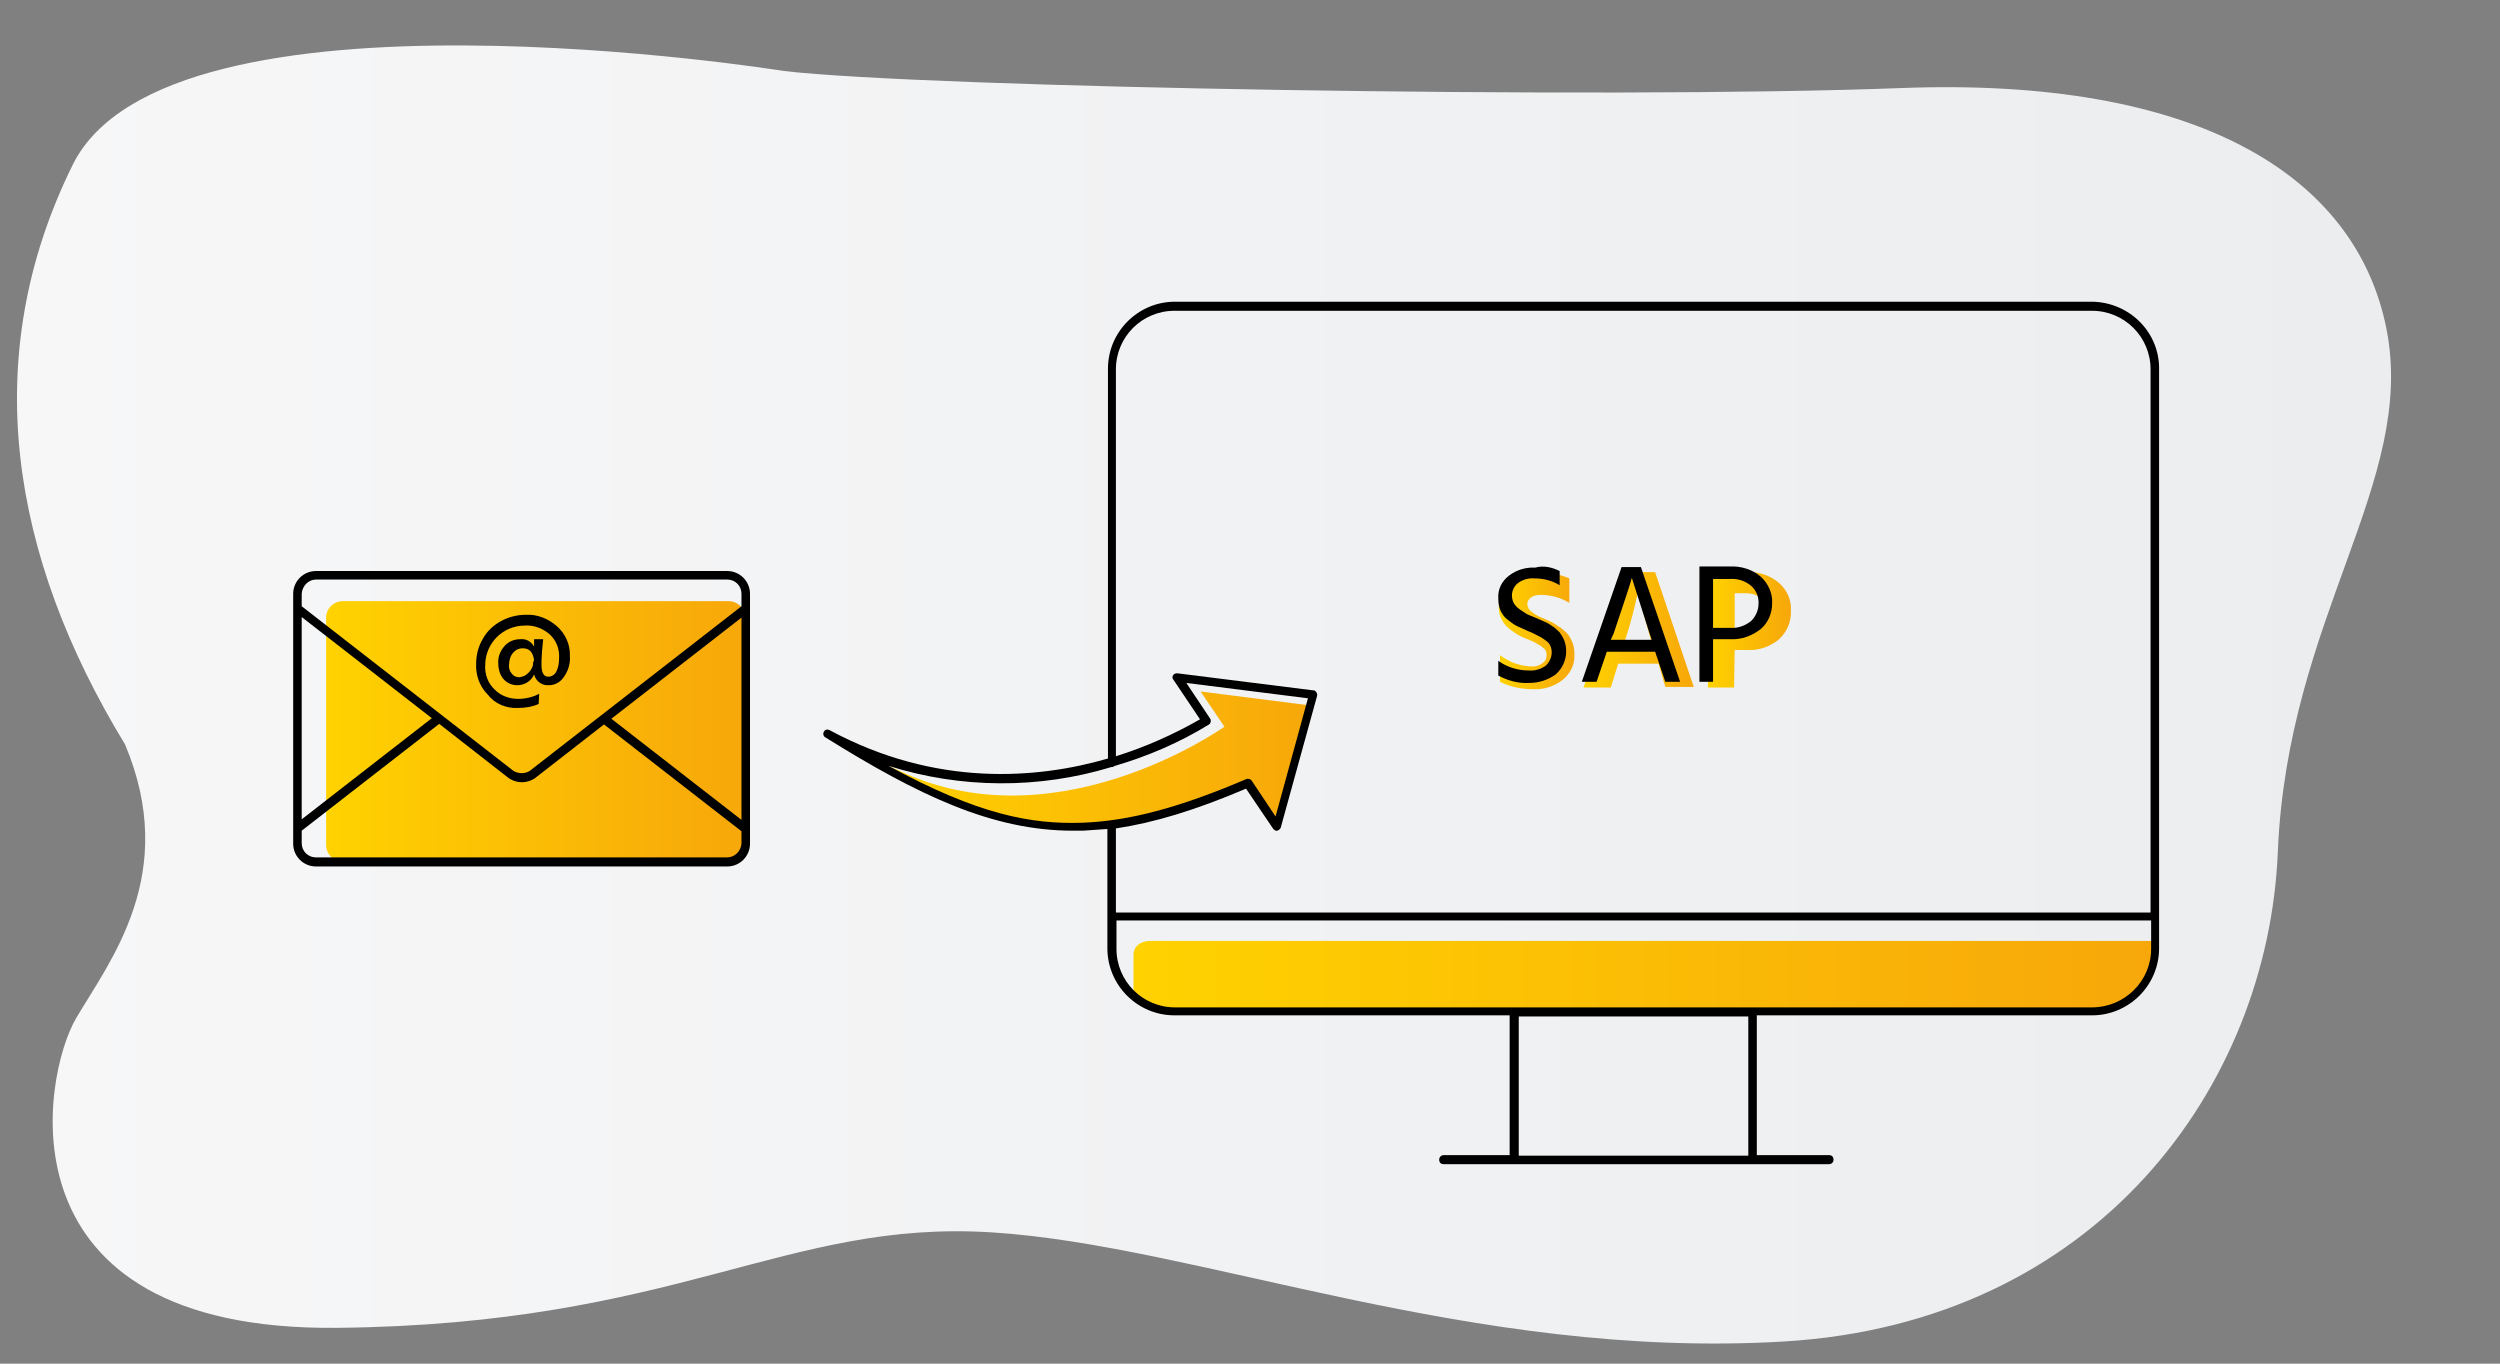
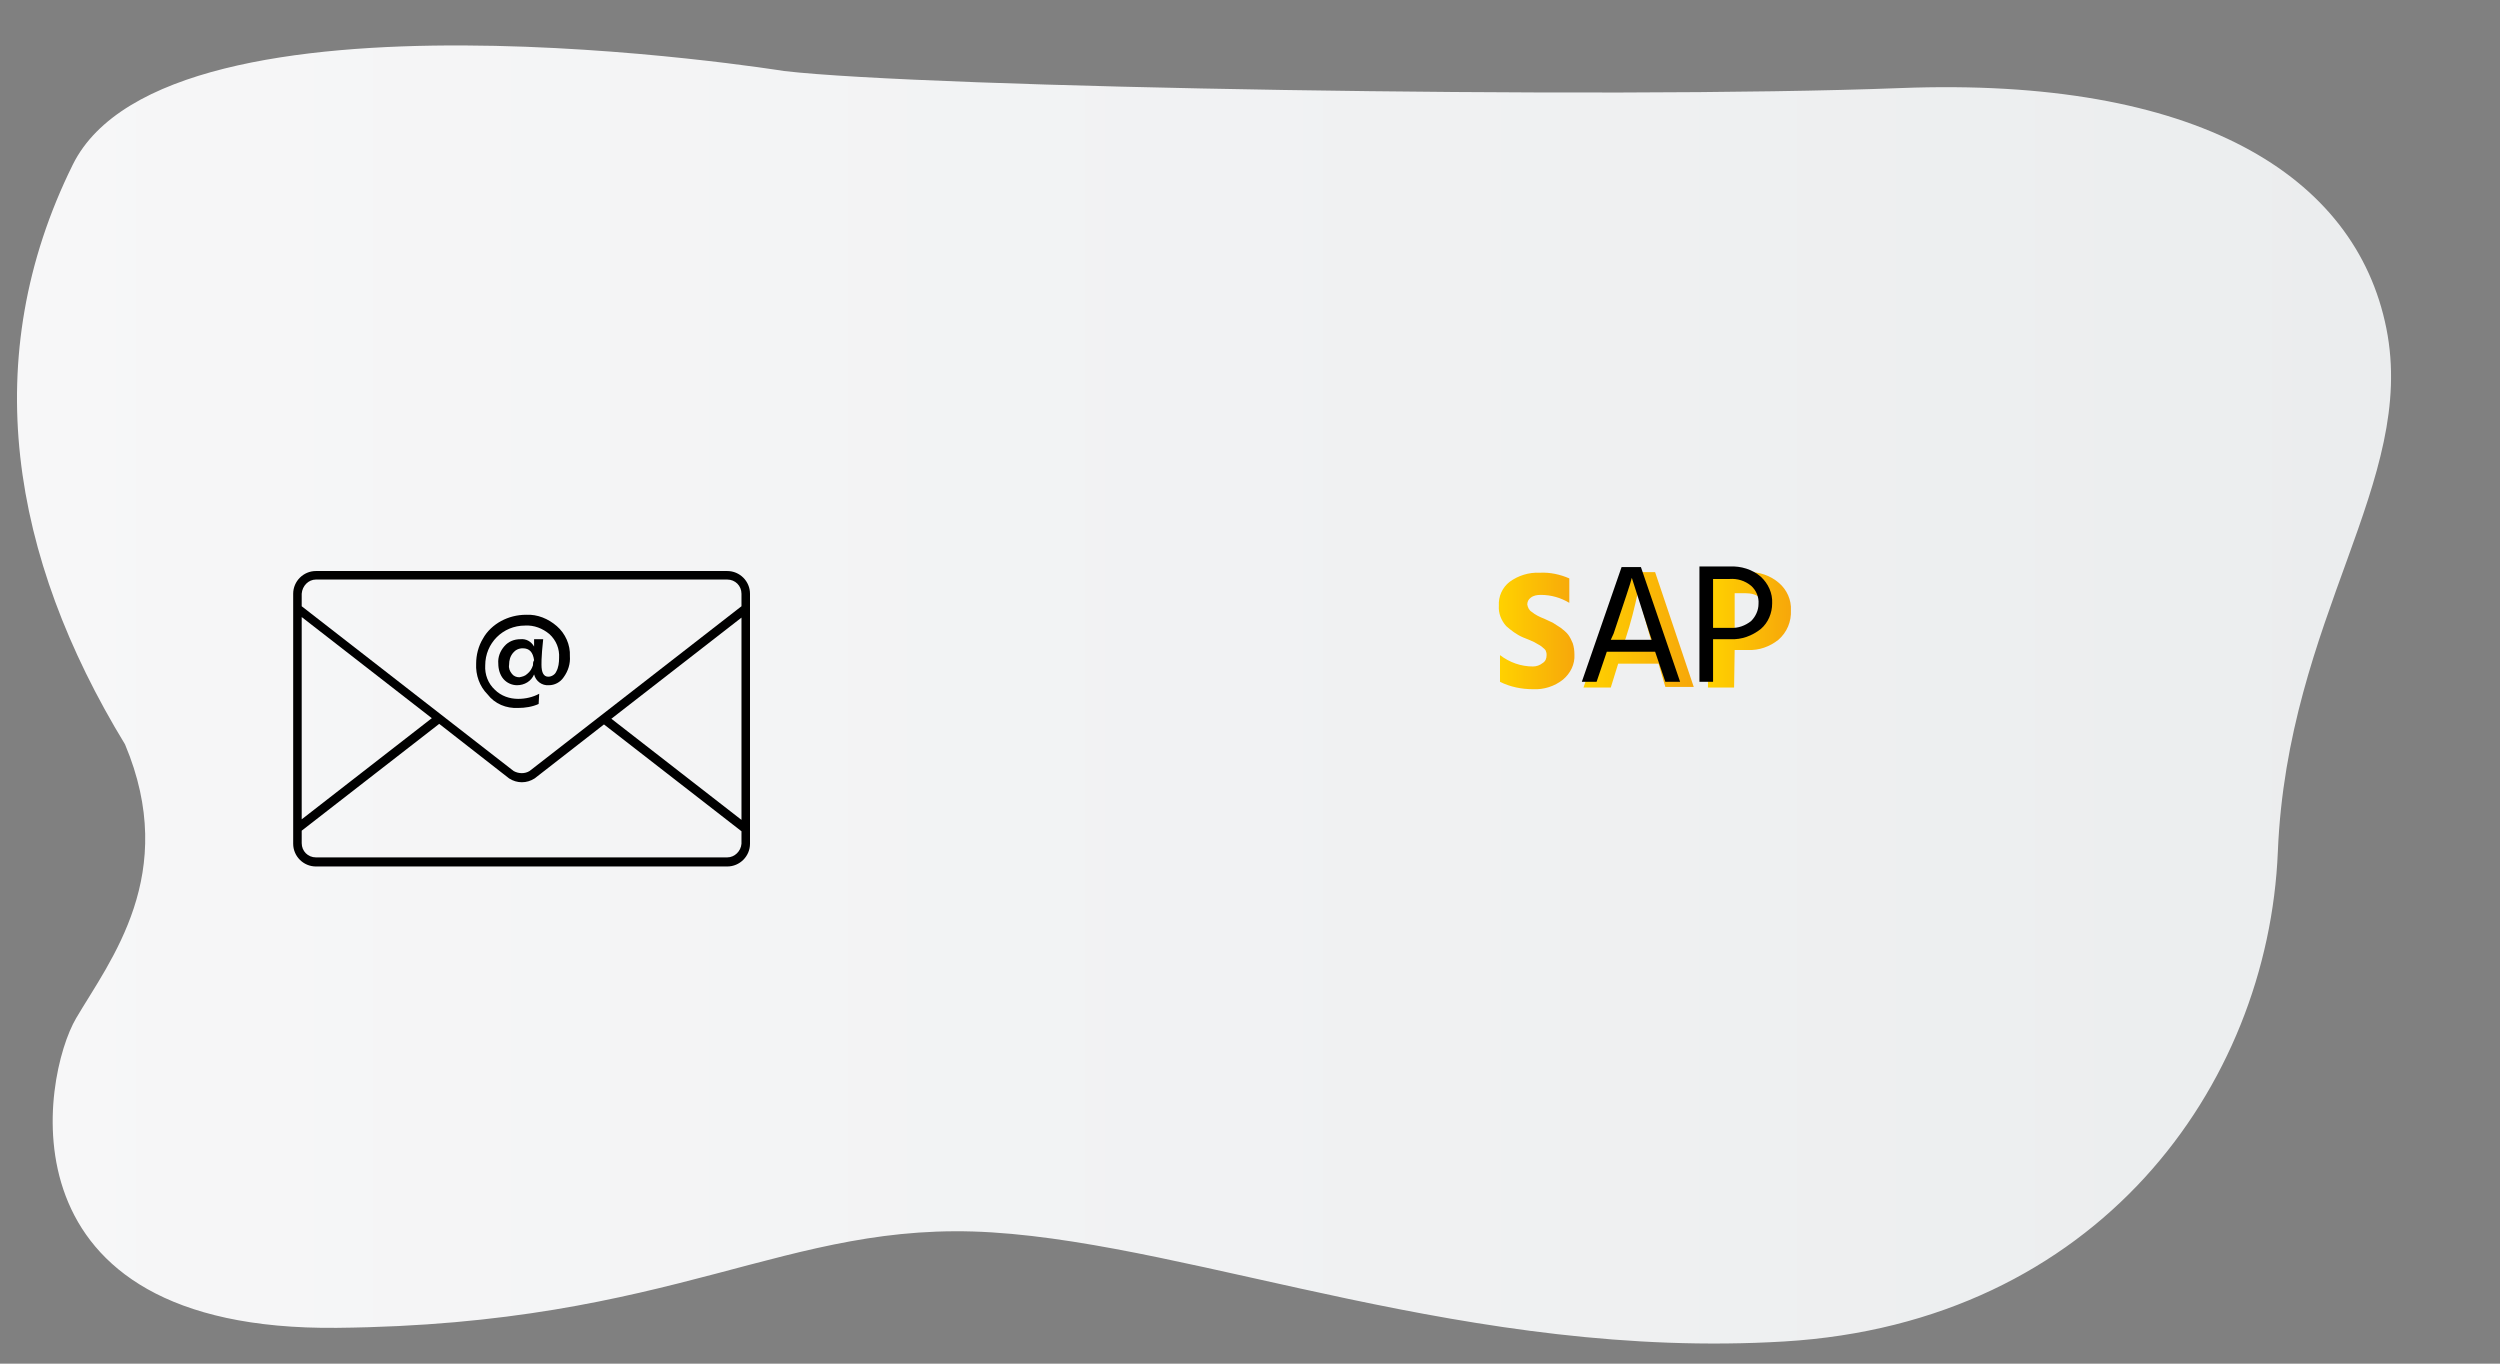
<svg xmlns="http://www.w3.org/2000/svg" version="1.1" id="Ebene_1" x="0px" y="0px" viewBox="0 0 440 240" style="enable-background:new 0 0 440 240;" xml:space="preserve">
  <rect x="0" y="0" width="440" height="240" fill="#808080" stroke="none" />
  <style type="text/css">
	.st0{fill:url(#SVGID_1_);}
	.st1{fill:url(#SVGID_2_);}
	.st2{fill:url(#SVGID_3_);}
	.st3{fill:url(#SVGID_4_);}
	.st4{fill:url(#SVGID_5_);}
	.st5{fill:url(#SVGID_6_);}
	.st6{fill:url(#SVGID_7_);}
</style>
  <g id="grauer_HG">
    <linearGradient id="SVGID_1_" gradientUnits="userSpaceOnUse" x1="2.961" y1="119.067" x2="420.8" y2="119.067" gradientTransform="matrix(1 0 0 -1 0 241.276)">
      <stop offset="0" style="stop-color:#F7F7F8" />
      <stop offset="1" style="stop-color:#EBEDEE" />
    </linearGradient>
    <path class="st0" d="M138,12.5C138,12.5,29.6-5,12.8,29S1.9,98,22,131c9.6,22.8-2.6,38-8.6,48.2s-14.2,55.1,45.9,54.5   s78.9-19.1,115.3-16.8s84.3,22.5,139.4,19.2s85.2-44.9,86.9-86.2s24.5-65.1,19.1-92.1s-33.4-44.3-85.5-42.3S162.8,15.4,138,12.5z" />
  </g>
  <g id="rote_fläche">
    <linearGradient id="SVGID_2_" gradientUnits="userSpaceOnUse" x1="156.01" y1="107.641" x2="230.93" y2="107.641" gradientTransform="matrix(1 0 0 -1 0 241.276)">
      <stop offset="0" style="stop-color:#FFD200" />
      <stop offset="1" style="stop-color:#F7A70A" />
    </linearGradient>
-     <path class="st1" d="M225.3,144.7l5.6-20.5l-19.6-2.5l4.2,6.2c0,0-31,22.1-59.5,6.6c23.9,14.9,39.5,13.1,63.9,2.8   C219.4,137.9,225.3,144.7,225.3,144.7z" />
    <linearGradient id="SVGID_3_" gradientUnits="userSpaceOnUse" x1="57.33" y1="112.511" x2="131.19" y2="112.511" gradientTransform="matrix(1 0 0 -1 0 241.276)">
      <stop offset="0" style="stop-color:#FFD200" />
      <stop offset="1" style="stop-color:#F7A70A" />
    </linearGradient>
-     <path class="st2" d="M128.2,105.8H60.4c-1.7,0-3,1.3-3,2.9c0,0,0,0,0,0.1v39.9c0,1.7,1.4,3,3,3c0,0,0,0,0,0h67.8c1.6,0,3-1.3,3-2.9   v-40C131.2,107.1,129.8,105.8,128.2,105.8z" />
    <linearGradient id="SVGID_4_" gradientUnits="userSpaceOnUse" x1="199.46" y1="69.491" x2="379.32" y2="69.491" gradientTransform="matrix(1 0 0 -1 0 241.276)">
      <stop offset="0" style="stop-color:#FFD200" />
      <stop offset="1" style="stop-color:#F7A70A" />
    </linearGradient>
-     <path class="st3" d="M379.3,165.6H202.6c-3.1,0-3.1,2.3-3.1,2.3v7.5c1.8,2,7.3,2.7,7.3,2.7h162.5   C379.5,178,379.3,165.6,379.3,165.6z" />
    <linearGradient id="SVGID_5_" gradientUnits="userSpaceOnUse" x1="263.78" y1="130.403" x2="277.14" y2="130.403" gradientTransform="matrix(1 0 0 -1 0 241.276)">
      <stop offset="0" style="stop-color:#FFD200" />
      <stop offset="1" style="stop-color:#F7A70A" />
    </linearGradient>
    <path class="st4" d="M268.1,112.2l1,0.4l0.9,0.4l0.7,0.4c0.4,0.2,0.8,0.5,1.1,0.8c0.1,0.1,0.3,0.3,0.3,0.5c0.1,0.2,0.1,0.4,0.1,0.6   c0,0.6-0.2,1.1-0.7,1.4c-0.5,0.4-1.1,0.6-1.7,0.6c-2.1,0-4.1-0.7-5.8-2v4.7c1.8,0.9,3.8,1.3,5.8,1.3c1.9,0.1,3.8-0.5,5.3-1.7   c1.3-1.1,2.1-2.7,2-4.4c0-0.7-0.1-1.4-0.3-2c-0.2-0.5-0.5-1.1-0.8-1.5c-0.4-0.5-0.8-0.8-1.3-1.2c-0.5-0.3-0.9-0.6-1.4-0.9   c-0.4-0.2-0.9-0.4-1.5-0.7c-0.8-0.3-1.6-0.7-2.2-1.2c-0.5-0.3-0.7-0.8-0.8-1.3c0-0.5,0.2-0.9,0.6-1.2c0.5-0.4,1.1-0.5,1.8-0.5   c1.8,0,3.5,0.5,5,1.4v-4.3c-1.6-0.7-3.4-1.1-5.2-1c-1.9-0.1-3.8,0.5-5.3,1.6c-1.3,1-2,2.6-1.9,4.2c-0.1,1.3,0.4,2.6,1.3,3.6   C265.9,110.9,266.9,111.7,268.1,112.2z" />
    <linearGradient id="SVGID_6_" gradientUnits="userSpaceOnUse" x1="278.72" y1="130.406" x2="298.04" y2="130.406" gradientTransform="matrix(1 0 0 -1 0 241.276)">
      <stop offset="0" style="stop-color:#FFD200" />
      <stop offset="1" style="stop-color:#F7A70A" />
    </linearGradient>
    <path class="st5" d="M284.8,116.8h7.1l1.2,4.1h5l-6.8-20.2h-5.8l-6.8,20.3h4.8L284.8,116.8z M286.1,112.4c0.9-2.7,1.6-5.5,2.2-8.3   l0.1,0.6c0.1,0.4,0.3,1.3,0.7,2.7s0.8,3,1.4,5l0.2,0.7h-4.9L286.1,112.4z" />
    <linearGradient id="SVGID_7_" gradientUnits="userSpaceOnUse" x1="300.68" y1="130.41" x2="315.17" y2="130.41" gradientTransform="matrix(1 0 0 -1 0 241.276)">
      <stop offset="0" style="stop-color:#FFD200" />
      <stop offset="1" style="stop-color:#F7A70A" />
    </linearGradient>
    <path class="st6" d="M305.3,114.4h2.3c2,0.1,3.9-0.6,5.4-1.8c1.5-1.3,2.3-3.2,2.2-5.2c0.1-1.8-0.7-3.6-2.1-4.8   c-1.5-1.3-3.5-2-5.5-1.9h-7V121h4.6L305.3,114.4z M305.3,104.4h1.8c2.3,0,3.4,1,3.4,3c0,2.2-1.2,3.3-3.7,3.3h-1.5V104.4z" />
  </g>
  <g id="schwarze_kontur_rz">
-     <path d="M274.5,100.5v2.5c-1.3-0.8-2.8-1.2-4.4-1.2c-1-0.1-2.1,0.2-2.9,0.8c-0.7,0.5-1.1,1.4-1.1,2.2c0,0.4,0.1,0.9,0.3,1.3   c0.2,0.4,0.6,0.8,1,1.1c0.4,0.3,0.8,0.5,1.2,0.8c0.3,0.2,0.9,0.4,1.6,0.7l1.6,0.7c0.5,0.2,1,0.5,1.4,0.8c0.5,0.3,0.9,0.7,1.3,1.1   c0.3,0.4,0.6,0.9,0.8,1.4c0.8,2.1,0.2,4.5-1.5,6c-1.4,1-3,1.5-4.7,1.5c-1.9,0.1-3.7-0.4-5.4-1.3v-2.6c1.5,1.1,3.4,1.7,5.3,1.7   c1.1,0.1,2.1-0.2,3-0.8c0.7-0.6,1.1-1.5,1.1-2.4c0-0.9-0.4-1.7-1.1-2.1c-0.4-0.3-0.7-0.5-1.1-0.7c-0.4-0.2-0.8-0.4-1.4-0.7   l-0.5-0.2c-0.9-0.4-1.5-0.7-2-0.9c-0.6-0.3-1.1-0.7-1.6-1.1c-0.6-0.4-1-1-1.3-1.6c-0.3-0.7-0.4-1.4-0.4-2.2c-0.1-1.6,0.6-3,1.9-4   c1.3-1,3-1.5,4.6-1.4C271.6,99.5,273.1,99.8,274.5,100.5z" />
    <path d="M293.1,120l-1.8-5.3h-8.5L281,120h-2.6l7-20.2h3.4l6.9,20.2H293.1z M283.5,112.6h7.2l-0.4-1.2l-3.1-9.7   c-0.2,0.9-1.3,4.1-3.2,9.8L283.5,112.6z" />
    <path d="M299.1,99.7h5.3c2-0.1,4,0.5,5.5,1.8c1.3,1.2,2.1,2.9,2,4.7c0,1.7-0.7,3.4-2,4.5c-1.5,1.2-3.4,1.9-5.3,1.8h-3.1v7.5h-2.4   L299.1,99.7z M301.5,110.5h3.1c1.3,0.1,2.6-0.4,3.6-1.2c0.8-0.8,1.3-1.9,1.3-3c0.1-1.2-0.4-2.4-1.3-3.2c-1.1-0.9-2.4-1.3-3.8-1.2   h-2.9V110.5z" />
-     <path d="M368.2,53.1H206.8c-6.5,0-11.8,5.3-11.8,11.8c0,0,0,0,0,0v68.6c-12.4,3.6-30.3,5.1-49-5c-0.4-0.2-0.8-0.1-1,0.3   c-0.2,0.3-0.1,0.8,0.3,1c16.2,10.1,29.3,16.4,43.5,16.4h1.8c1.4-0.1,2.9-0.2,4.3-0.3v21c0,6.5,5.3,11.8,11.8,11.8h59v24.6h-11.6   c-0.4,0-0.8,0.3-0.8,0.8s0.3,0.8,0.8,0.8l0,0h67.8c0.4,0,0.8-0.3,0.8-0.8s-0.3-0.8-0.8-0.8h-12.7v-24.6h59   c6.5,0,11.8-5.3,11.8-11.8V65C380.1,58.5,374.8,53.2,368.2,53.1C368.2,53.1,368.2,53.1,368.2,53.1z M190.5,144.8   c-9,0.3-18.3-1.4-34.1-10c12.7,4,26.4,4.1,39.2,0.2h0.1c0.2,0,0.3-0.1,0.5-0.2c5.8-1.7,11.4-4.1,16.6-7.3c0.3-0.2,0.4-0.7,0.2-1   l-4.2-6.3l21.4,2.7l-5.7,20.8l-4.2-6.3c-0.2-0.3-0.6-0.4-0.9-0.3C207.7,142.1,198.8,144.5,190.5,144.8z M219.3,138.8l4.8,7.1   c0.2,0.2,0.5,0.4,0.7,0.3c0.3-0.1,0.5-0.3,0.6-0.5l6.4-23.2c0.1-0.4-0.1-0.8-0.5-1c-0.1,0-0.1,0-0.2,0l-23.9-3   c-0.3,0-0.6,0.1-0.7,0.3c-0.2,0.2-0.2,0.6,0,0.8l4.7,7c-4.7,2.7-9.7,4.9-14.8,6.5V65c0-5.7,4.6-10.3,10.3-10.3h161.5   c5.7,0,10.3,4.6,10.3,10.3v95.6H196.4v-14.8C203.1,144.8,210.4,142.6,219.3,138.8L219.3,138.8z M307.7,203.4h-40.4v-24.5h40.4   V203.4z M368.2,177.3H206.8c-5.7,0-10.3-4.6-10.3-10.3v-5h182.1v5C378.6,172.7,373.9,177.3,368.2,177.3L368.2,177.3z" />
    <path d="M128,100.5H55.6c-2.2,0-4,1.8-4,4v44c0,2.2,1.8,4,4,4H128c2.2,0,4-1.8,4-4v-44C132,102.3,130.2,100.5,128,100.5z    M130.5,144.3l-22.9-17.8l22.9-17.8V144.3z M55.6,102H128c1.4,0,2.5,1.1,2.5,2.5v2.2l-37.3,29c-0.8,0.5-1.9,0.5-2.8,0l-37.3-29   v-2.2C53.2,103.1,54.3,102,55.6,102z M53.1,108.6l22.9,17.8l-22.9,17.8V108.6z M128,150.9H55.6c-1.4,0-2.5-1.1-2.5-2.5v-2.2   l24.2-18.8l12.3,9.6c1.4,0.9,3.1,0.9,4.5,0l12.2-9.5l24.2,18.8v2.2C130.4,149.8,129.3,150.9,128,150.9z" />
    <path d="M91.2,124.6c1.2,0,2.5-0.2,3.6-0.7l0.1-1.8c-1.1,0.6-2.4,0.9-3.7,0.9c-1.5,0-3-0.5-4.1-1.6c-1.2-1.1-1.8-2.7-1.7-4.3   c0-3.9,3.1-7,7-7c1.6-0.1,3.1,0.5,4.3,1.5c1.2,1.1,1.8,2.6,1.7,4.2c0,0.8-0.1,1.7-0.5,2.4c-0.2,0.5-0.8,0.9-1.4,0.9   c-0.8,0-1.2-0.7-1.2-2.1c0-0.4,0-1.2,0.1-2.4l0.2-2.1h-1.6c0,0.2,0,0.4,0,0.7s0,0.5,0,0.6c-0.5-0.9-1.4-1.4-2.4-1.3   c-1.1,0-2.1,0.4-2.8,1.2c-0.8,0.9-1.2,2-1.1,3.1c0,1,0.3,2,0.9,2.7c0.6,0.7,1.5,1.1,2.4,1.1c1.3,0,2.5-0.7,3-1.9   c0.3,1.2,1.4,2,2.6,1.9c1,0,2-0.5,2.6-1.4c0.8-1.1,1.2-2.4,1.1-3.7c0.1-2-0.8-4-2.3-5.3c-1.5-1.3-3.4-2.1-5.4-2   c-1.6,0-3.1,0.4-4.4,1.1c-1.3,0.7-2.5,1.8-3.2,3.1c-0.8,1.3-1.2,2.9-1.2,4.4c-0.1,2,0.6,4,2,5.4C87.1,123.9,89.1,124.7,91.2,124.6z    M93.8,117.1c-0.2,0.6-0.5,1.1-1,1.5c-0.4,0.4-0.9,0.5-1.4,0.6c-0.5,0-1-0.2-1.3-0.6c-0.4-0.5-0.6-1-0.5-1.6c0-0.8,0.2-1.5,0.7-2.1   c0.4-0.5,1-0.8,1.7-0.8c1.2,0,1.8,0.7,2,2.1C93.8,116.5,93.8,116.8,93.8,117.1z" />
  </g>
</svg>